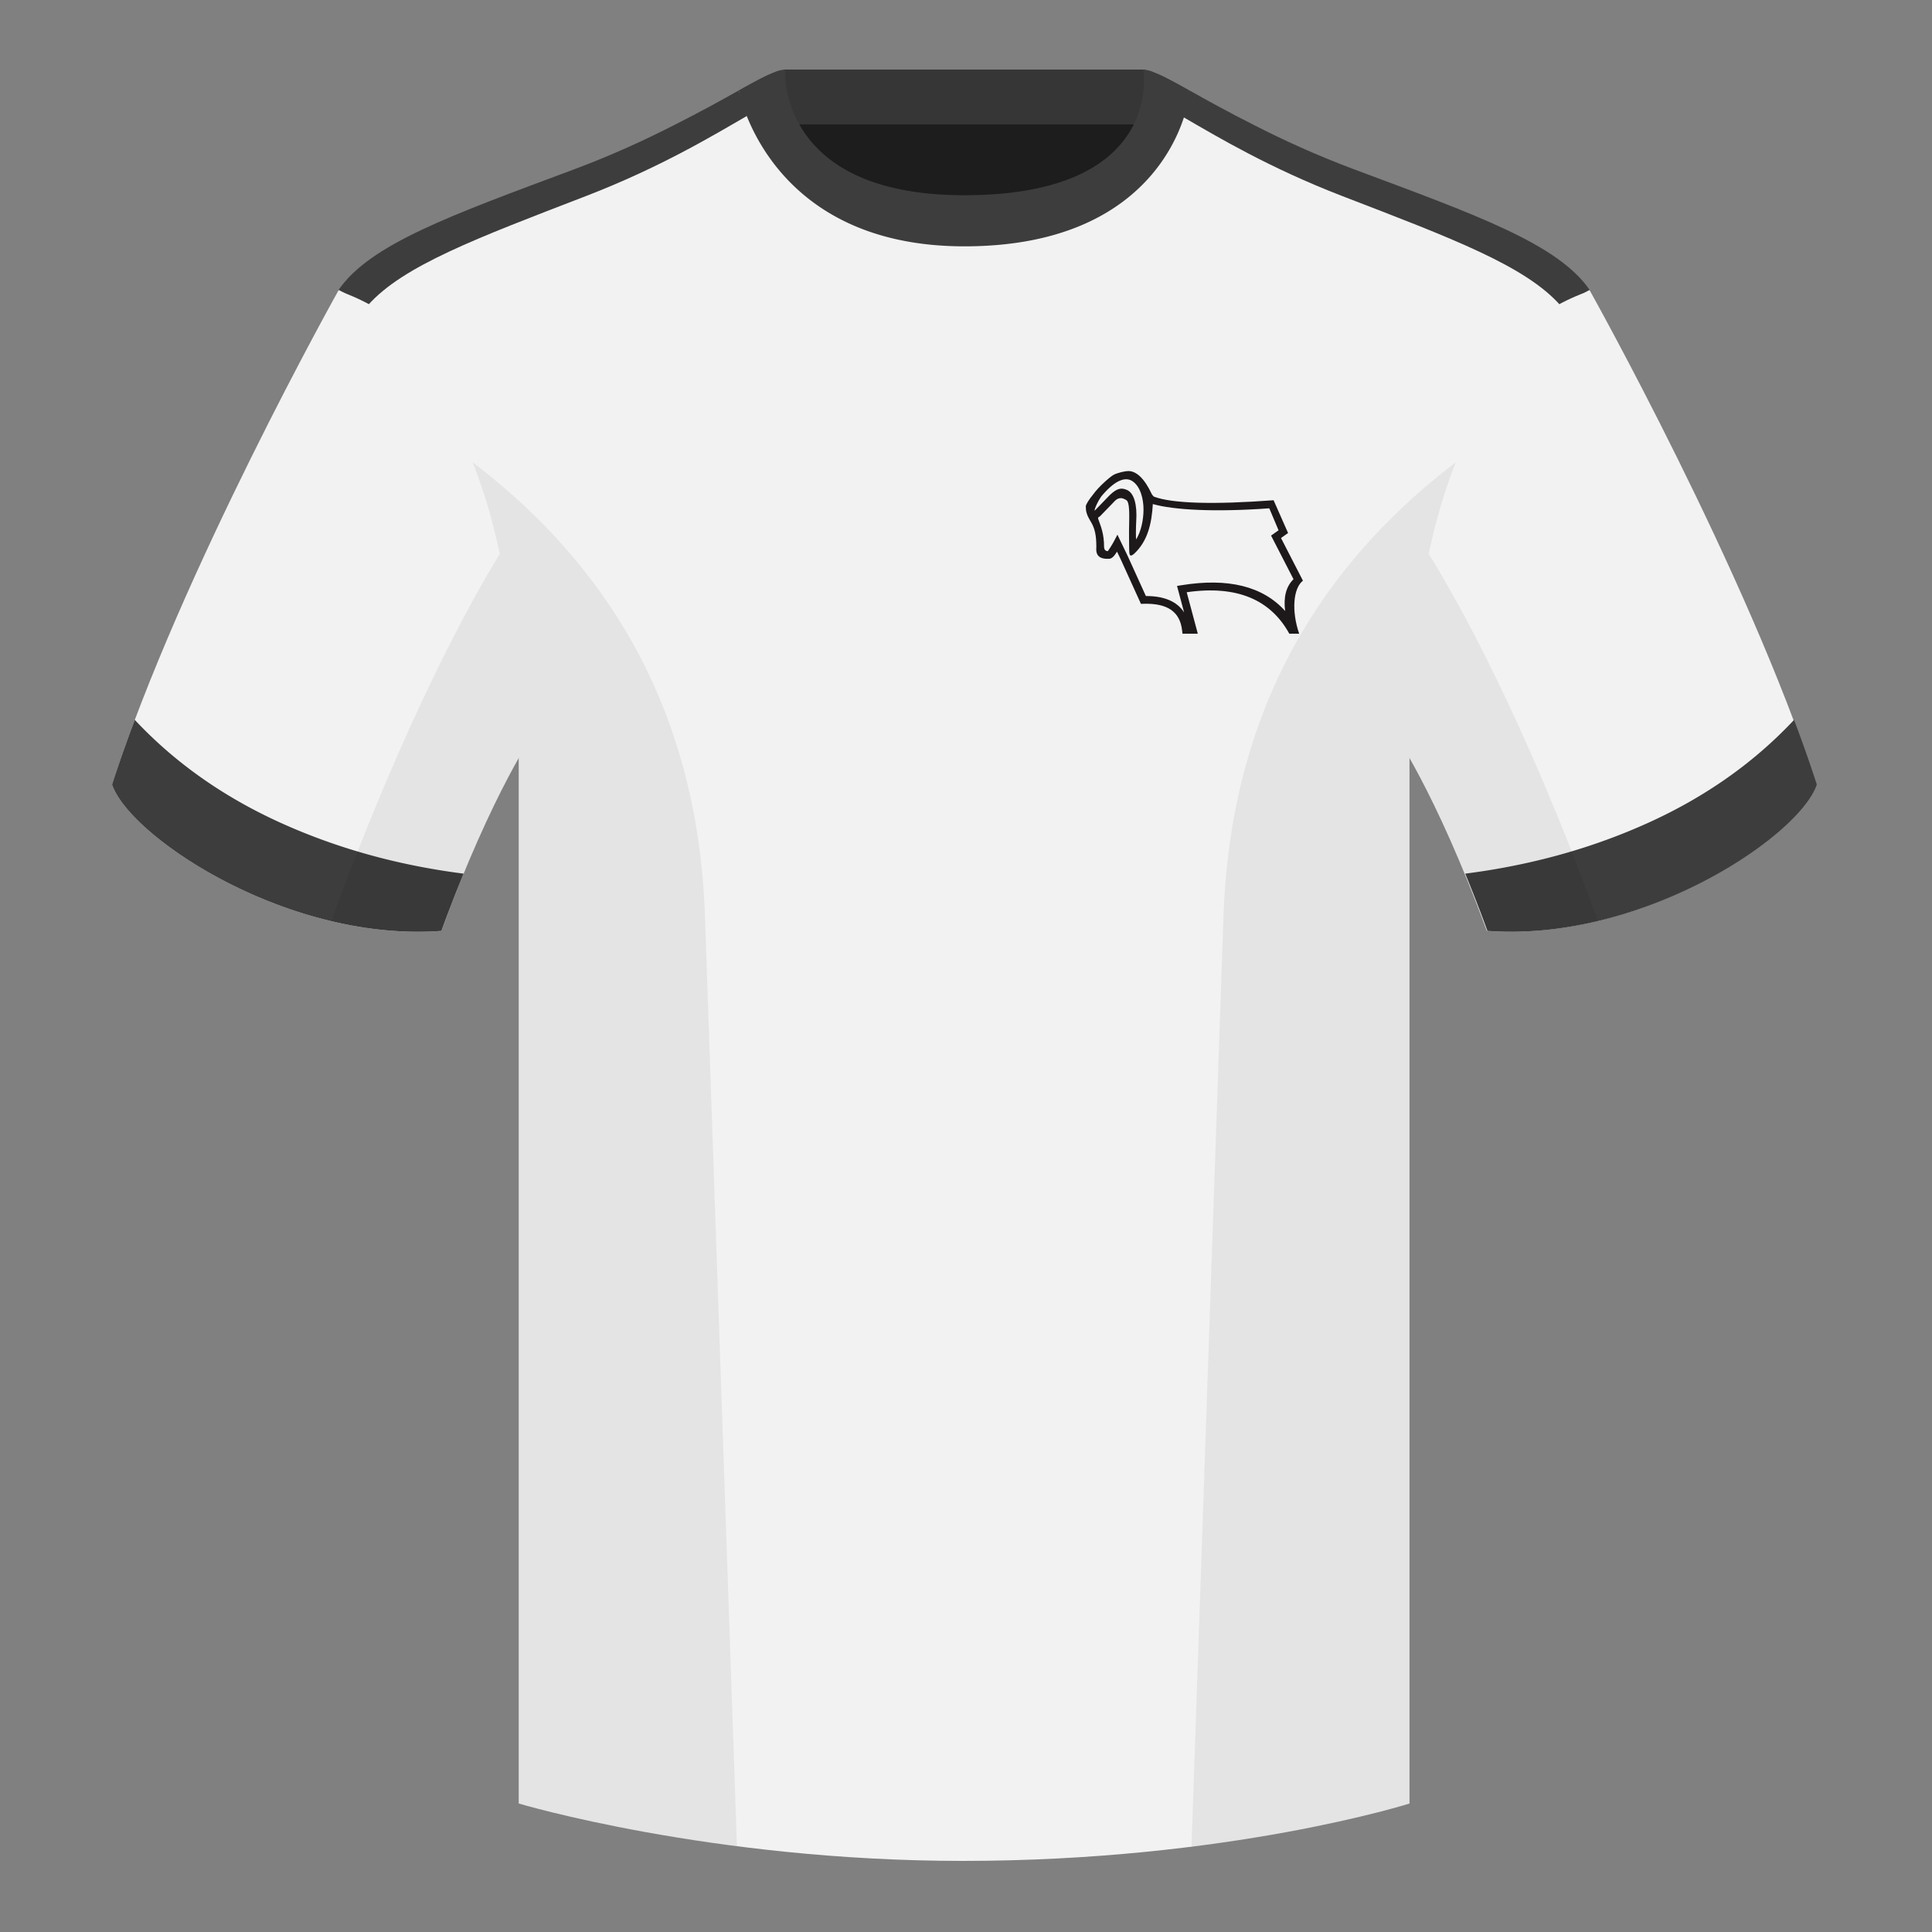
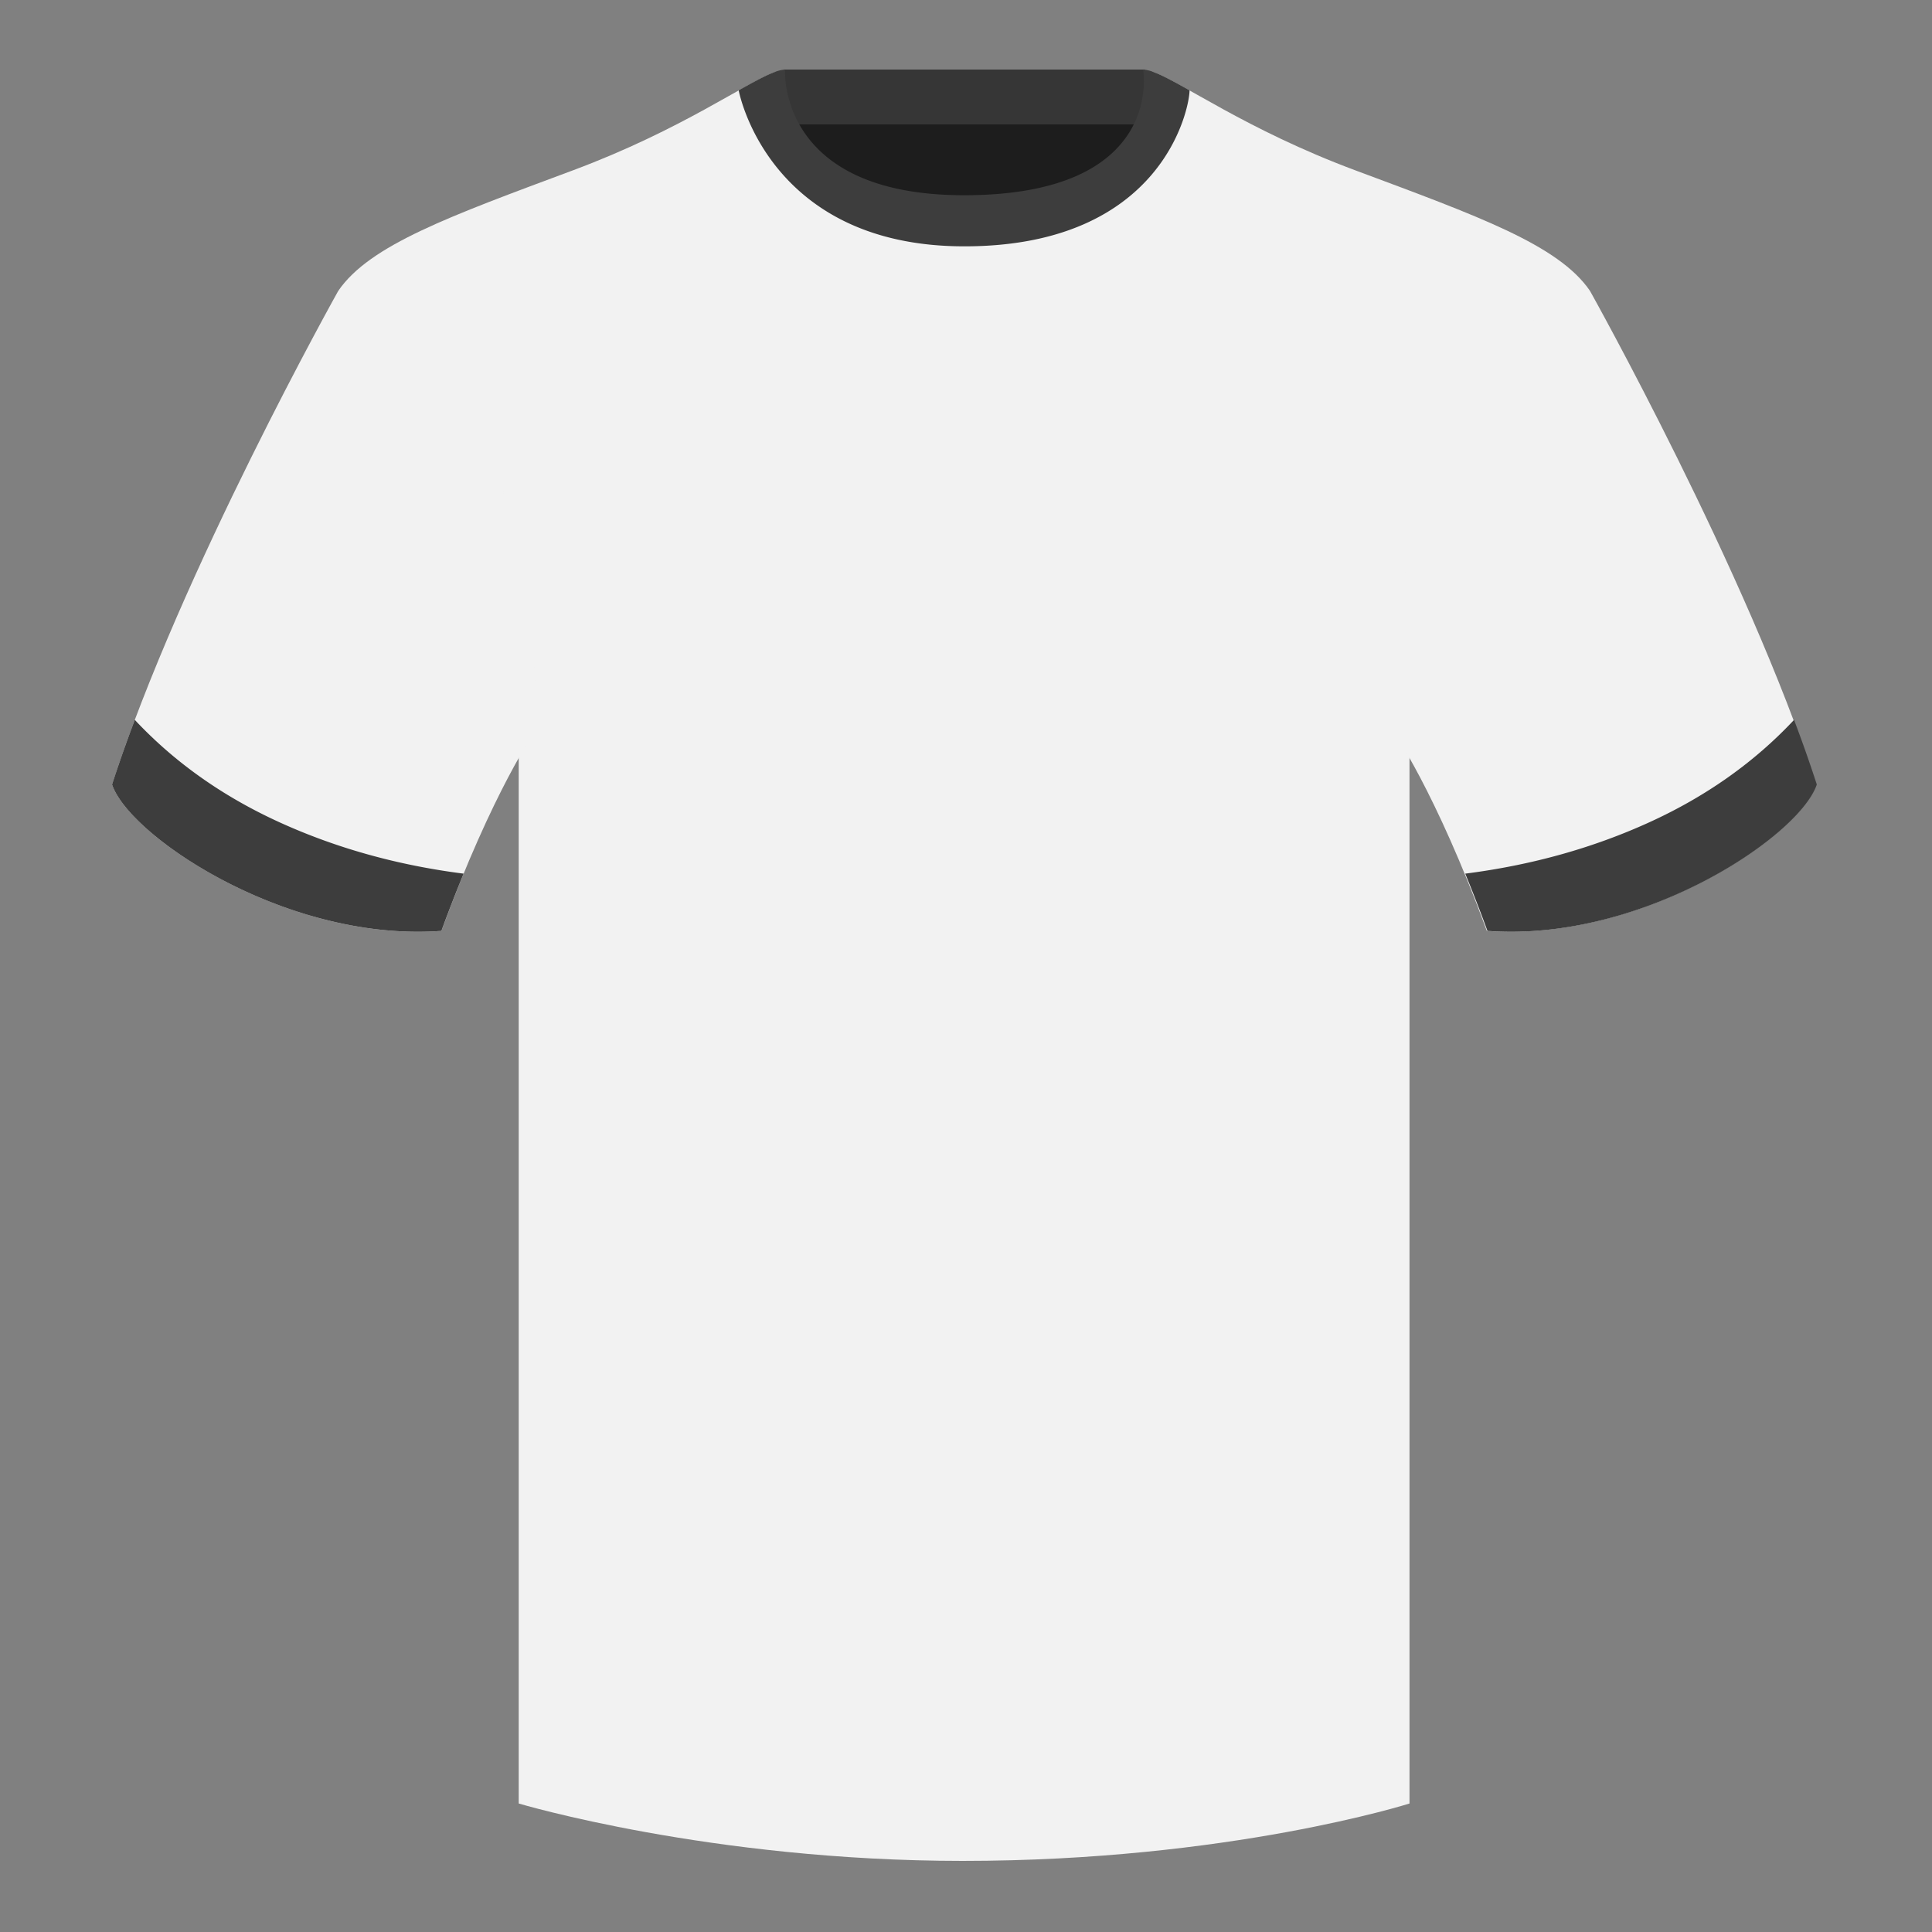
<svg xmlns="http://www.w3.org/2000/svg" height="500" viewBox="0 0 500 500" width="500">
  <rect x="0" y="0" width="500" height="500" fill="#808080" stroke="none" />
  <g fill="none" fill-rule="evenodd">
    <path d="M0 0h500v500H0z" />
-     <path d="M203.006 109.193h93.643V21.898h-93.643z" fill="#1d1d1d" />
+     <path d="M203.006 109.193h93.643V21.898h-93.643" fill="#1d1d1d" />
    <path d="M202.867 32.198h93.458v-14.2h-93.458z" fill="#363636" />
    <path d="M249.514 57.706c-50.082 0-47.798-39.47-48.742-39.14-7.516 2.618-24.133 14.936-52.439 25.495-31.873 11.885-52.626 19.315-60.782 31.2 11.114 8.915 46.694 28.97 46.694 120.345v271.14S183.903 481.6 249.13 481.6c68.929 0 115.648-14.855 115.648-14.855v-271.14c0-91.375 35.58-111.43 46.7-120.345-8.157-11.885-28.91-19.315-60.783-31.2-28.36-10.577-44.982-22.92-52.478-25.511-.927-.318 4.177 39.156-48.703 39.156z" fill="#f2f2f2" />
-     <path d="M174.404 32.4c6.756-3.393 12.314-6.526 16.77-9.028l2.137 6.63c-8.9 5.143-22.457 13.326-41.595 20.711-28.211 10.883-47.405 18.03-56.493 28.283l-7.61-3.976c8.202-11.83 28.93-19.251 60.717-31.104 10.156-3.789 18.808-7.803 26.074-11.516zM324.506 32.344c7.29 3.728 15.977 7.764 26.185 11.572C382.48 55.769 403.207 63.19 411.41 75.02l-7.494 4.107c-9.04-10.324-28.278-17.486-56.61-28.415-18.71-7.22-32.085-15.202-40.991-20.361l1.54-6.98c4.433 2.488 9.949 5.6 16.652 8.972z" fill="#3d3d3d" />
    <path d="M87.55 75.26s-40.762 72.8-58.547 127.77c4.445 13.375 45.208 40.86 85.232 37.885 13.34-36.4 24.46-52 24.46-52S141.658 93.83 87.55 75.26M411.476 75.26s40.762 72.8 58.547 127.77c-4.445 13.375-45.208 40.86-85.232 37.885-13.34-36.4-24.46-52-24.46-52S357.368 93.83 411.476 75.26" fill="#f2f2f2" />
    <g fill="#3d3d3d">
      <path d="M119.982 226.098a407.766 407.766 0 0 0-5.75 14.815c-40.024 2.975-80.787-24.51-85.232-37.885 1.757-5.43 3.739-11.036 5.883-16.728 10.27 10.965 22.741 19.794 37.414 26.489 14.658 6.687 30.553 11.123 47.685 13.31zM379.205 226.098c17.131-2.186 33.026-6.622 47.684-13.31 14.673-6.694 27.145-15.523 37.414-26.488 2.145 5.692 4.126 11.297 5.884 16.728-4.445 13.375-45.208 40.86-85.233 37.885a407.768 407.768 0 0 0-5.75-14.815zM249.576 63.752c51.479 0 58.279-35.895 58.279-40.38-5.772-3.24-9.728-5.345-12.008-5.345 0 0 5.881 32.495-46.335 32.495-48.52 0-46.336-32.495-46.336-32.495-2.28 0-6.235 2.105-12.002 5.345 0 0 7.368 40.38 58.402 40.38" />
    </g>
-     <path d="M292.224 135.246c.114-4.12-.165-5.591-.807-5.868-.39-.168-1.502-1.075-2.862.23-.381.367-3.555 3.72-3.91 4.033-.19.168-.607.168-.403.732.67 1.863 1.489 3.795 1.489 7.121 0 .115.014 1.196.985 1.136.078-.082 1.047-1.542 1.548-2.497l.924-1.757.862 1.788 1.734 3.592 4.767 10.496c4.75-.008 8.09 1.418 9.895 4.241l-1.835-6.852 1.092-.178c12.109-1.97 21.118.245 26.89 6.665-.459-3.588.244-6.348 2.164-8.23l-5.808-11.292 1.938-1.366-2.396-5.688c-14.186 1.026-24.765.426-30.14-1.102-.287 5.065-1.34 9.618-4.846 12.868-.243.214-.466.358-.669.431-.373.073-.612 0-.612-1.753 0-1.657-.077-3.937 0-6.75zM292 121.905c2.115 0 4.19 1.936 6.08 5.97.055.117.225.33.511.64 4.723 1.801 15.47 2.107 31.015.948l3.748 8.483-1.83 1.292 5.675 11.04c-2.522 1.979-2.994 7.8-.98 13.72h-2.55c-4.775-8.685-13.377-12.618-26.551-10.728l2.873 10.728h-3.965l-.103-.884c-.558-4.789-3.75-7.033-9.983-6.853l-.664.02-.275-.606-5.028-11.07-.888-1.84c-.758 1.239-1.34 1.8-2.029 1.847-2.283.156-3.346-.748-3.351-2.388 0-.133.026-.665.026-.73 0-2.995-.405-4.644-1.24-6.152-.12-.218-.544-.934-.61-1.051-.607-1.067-.878-1.951-.878-3.23 0-.485.865-1.852 1.97-3.186 1.26-1.793 4.279-4.494 5.291-5.02 1.013-.524 2.946-.95 3.736-.95zm-8.725 10.277l.05-.043c.296-.261 3.434-3.579 3.845-3.973 1.939-1.862 3.034-1.995 4.485-1.37 1.837.793 2.685 3.827 2.398 8.107-.086 1.273-.13 4.873 0 4.662 1.248-2.018 1.887-5.005 1.887-7.703s-.753-5.88-2.816-7.302c-1.984-1.368-4.811-.072-8.144 3.956-.773 1.108-1.688 2.945-1.705 3.666z" fill="#1d191a" fill-rule="nonzero" />
-     <path d="M413.584 238.323c-9.287 2.238-19.064 3.316-28.798 2.592-8.197-22.369-15.557-36.883-20.012-44.748v270.577s-21.102 6.71-55.867 11.11l-.544-.059c1.881-54.795 5.722-166.47 8.277-240.705 2.055-59.755 31.084-95.29 60.099-117.44-2.676 6.78-5.072 14.606-7 23.667 7.354 11.852 24.436 42.069 43.831 94.964l.014.042zM190.717 477.795c-34.248-4.401-56.477-11.05-56.477-11.05V196.171c-4.456 7.867-11.813 22.38-20.01 44.743-9.632.716-19.308-.332-28.51-2.523.005-.033.012-.065.02-.097 19.377-52.848 36.305-83.066 43.61-94.944-1.93-9.075-4.328-16.912-7.007-23.701 29.015 22.15 58.044 57.685 60.1 117.44 2.554 74.235 6.395 185.91 8.276 240.705z" fill="#000" fill-opacity=".06" />
  </g>
</svg>